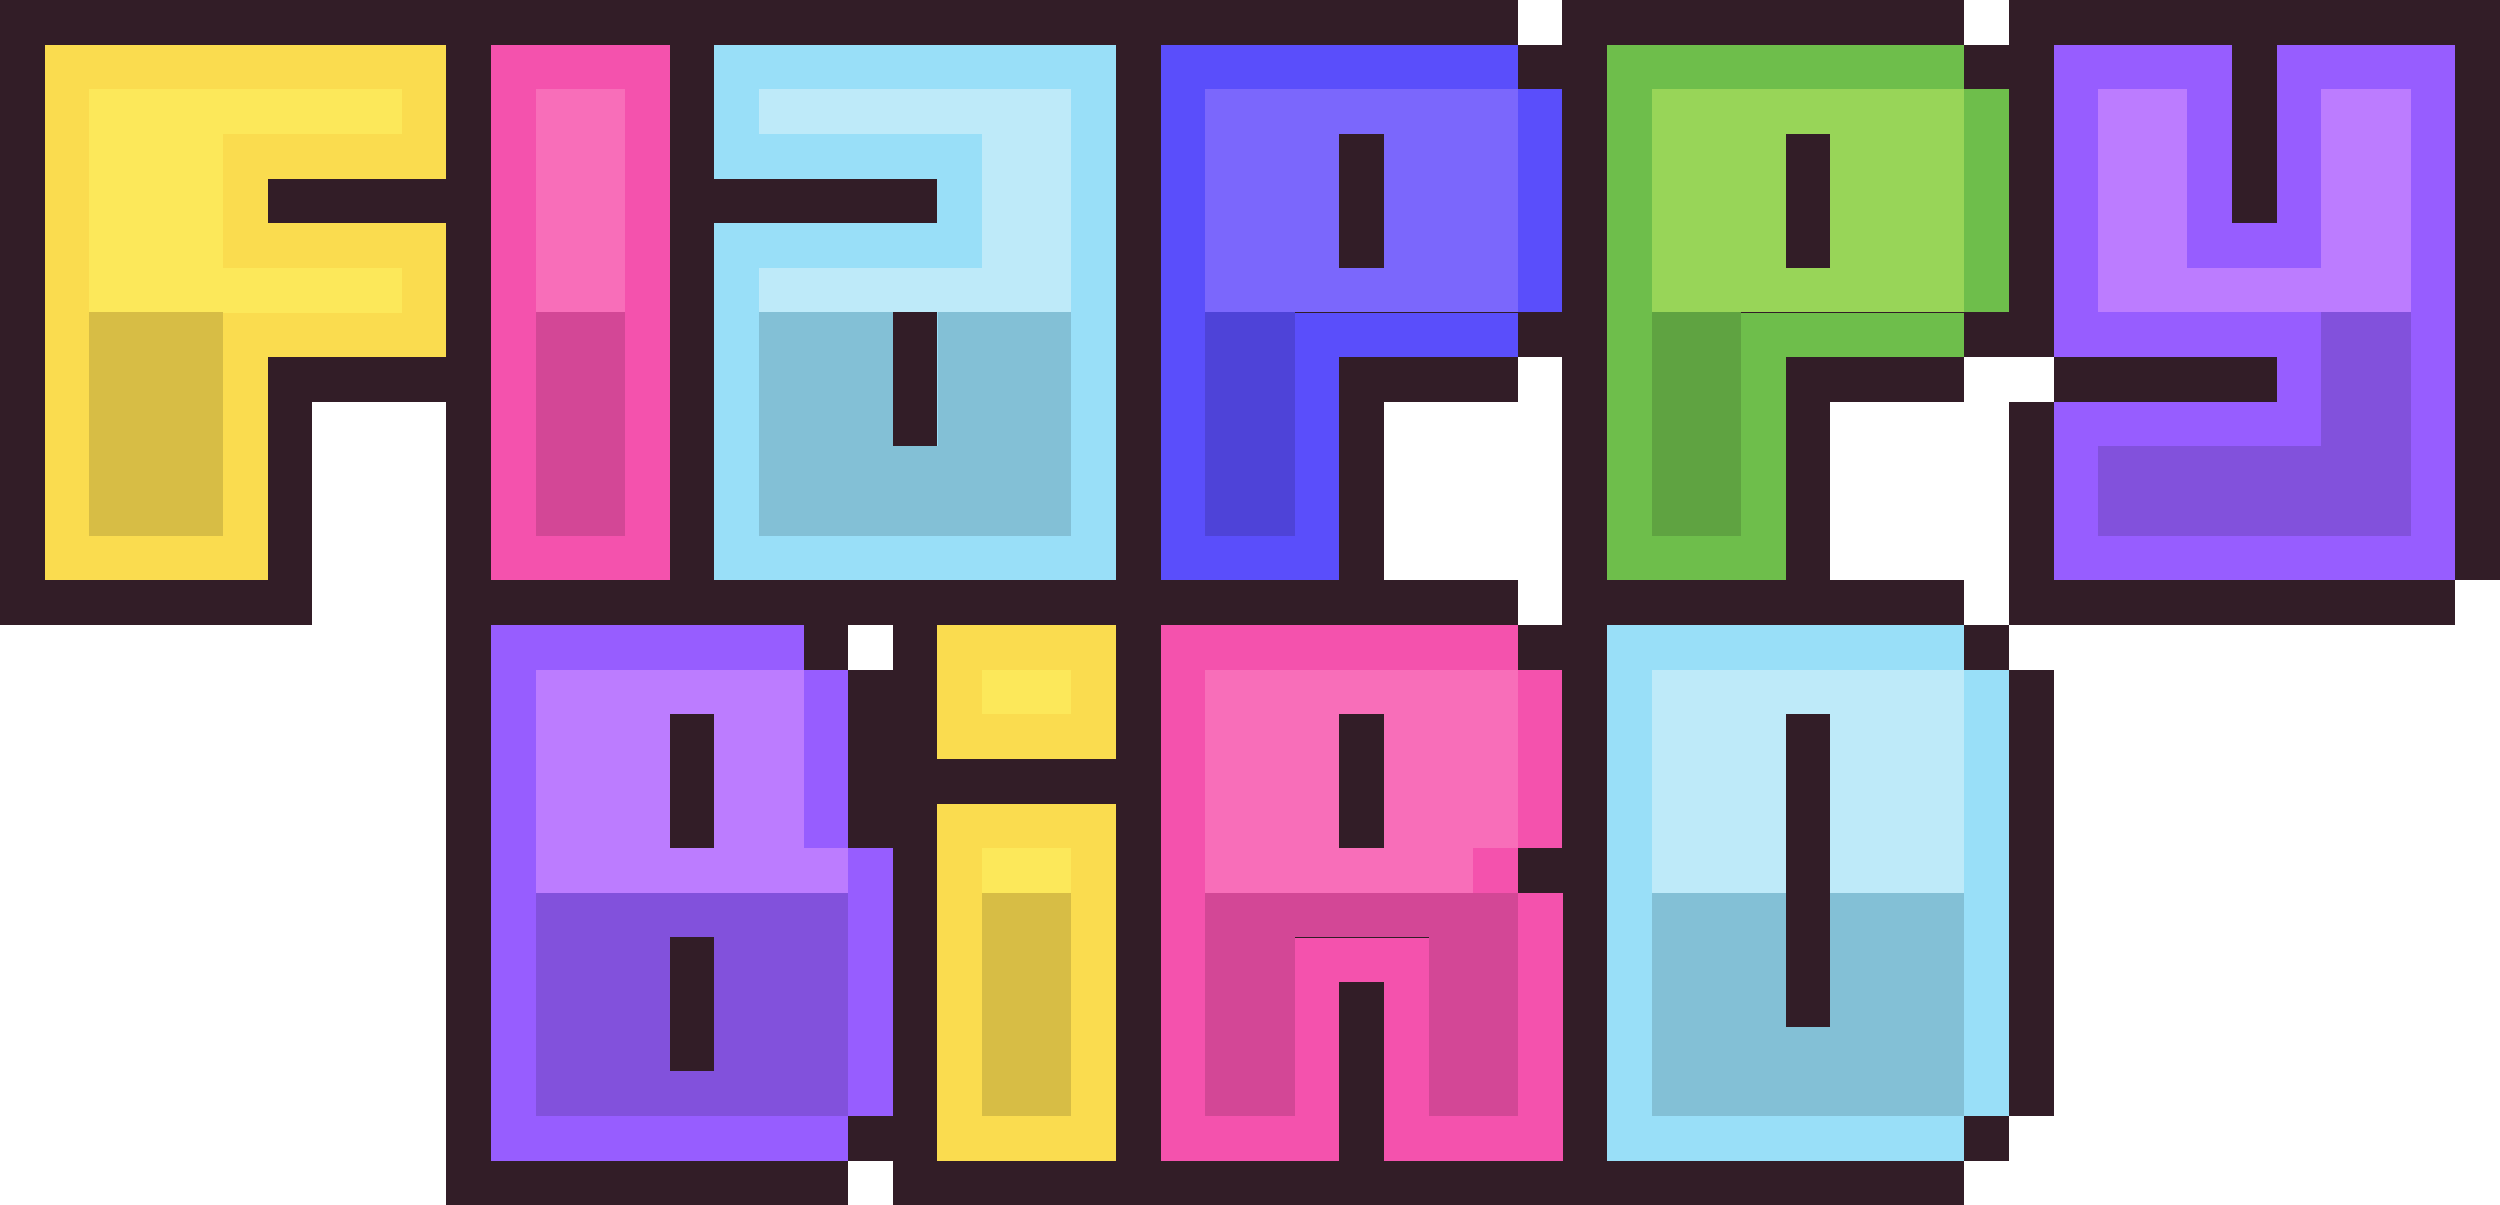
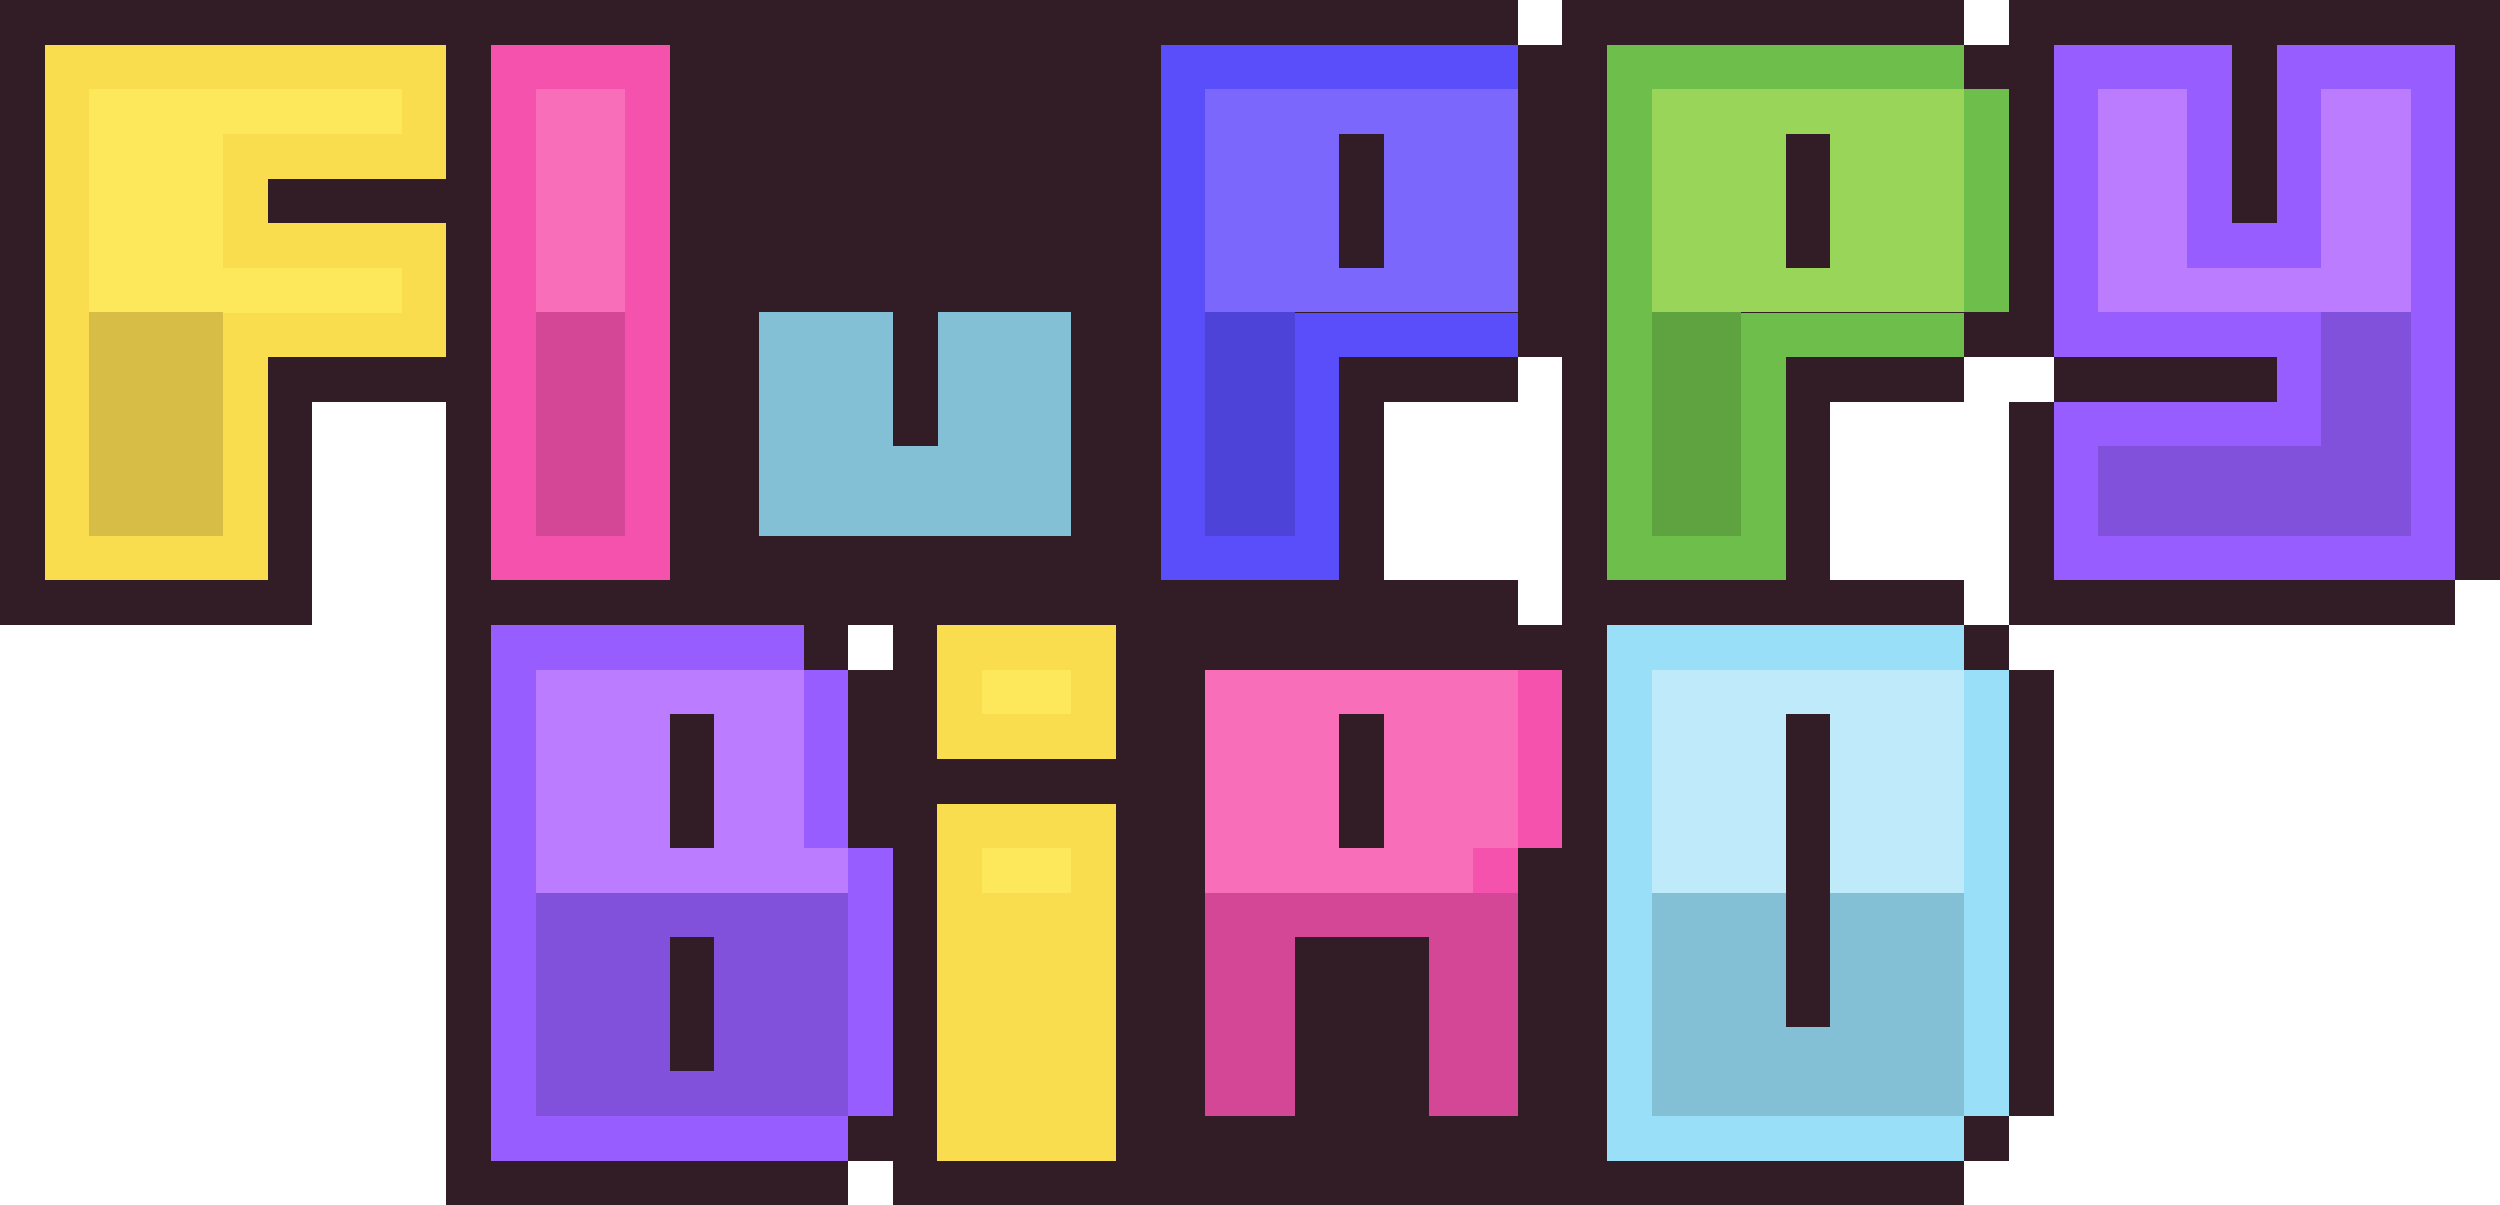
<svg xmlns="http://www.w3.org/2000/svg" version="1.1" shape-rendering="crispEdges" height="162" width="336">
  <defs>
    <style>
      .cls-1 {
        fill: #d7bd45;
      }

      .cls-1, .cls-2, .cls-3, .cls-4, .cls-5, .cls-6, .cls-7, .cls-8, .cls-9, .cls-10, .cls-11, .cls-12, .cls-13, .cls-14, .cls-15, .cls-16, .cls-17, .cls-18, .cls-19 {
        stroke-width: 0px;
      }

      .cls-2 {
        fill: #f86eb9;
      }

      .cls-3 {
        fill: #beeaf9;
      }

      .cls-4 {
        fill: #5fa341;
      }

      .cls-5 {
        fill: #8251dc;
      }

      .cls-6 {
        fill: #99dff8;
      }

      .cls-7 {
        fill: #6ebe4b;
      }

      .cls-8 {
        fill: #fce85a;
      }

      .cls-9 {
        fill: #d34796;
      }

      .cls-10 {
        fill: #321d27;
      }

      .cls-11 {
        fill: #fadc4f;
      }

      .cls-12 {
        fill: #98d558;
      }

      .cls-13 {
        fill: #f452ad;
      }

      .cls-14 {
        fill: #7b67fc;
      }

      .cls-15 {
        fill: #5a4efb;
      }

      .cls-16 {
        fill: #975dff;
      }

      .cls-17 {
        fill: #bc7cff;
      }

      .cls-18 {
        fill: #4e43d8;
      }

      .cls-19 {
        fill: #83c0d6;
      }
    </style>
  </defs>
  <g id="BORDER">
    <path class="cls-10" d="M270,0v6h-6V0h-54v6h-6V0H0v84h42v-30h18v108h54v-6h6v6h144v-6h6v-6h6v-60h-6v-6h-6v-6h-18v-24h18v-6h12v6h-6v30h60v-6h6V0h-66ZM120,90h-6v-6h6v6ZM210,84h-6v-6h-18v-24h18v-6h6v36Z" />
  </g>
  <g id="PIXTEXT">
    <path class="cls-11" d="M6,6h54v18h-24v6h24v18h-24v30H6V6Z" />
    <path class="cls-13" d="M66,6h24v72h-24V6Z" />
-     <path class="cls-6" d="M96,6v18h30v6h-30v48h54V6h-54ZM126,60h-6v-18h6v18Z" />
    <path class="cls-15" d="M156,6h48v6h-42v60h12v-30h30v6h-24v30h-24V6Z" />
    <path class="cls-7" d="M216,6h48v6h-42v60h12v-30h30v6h-24v30h-24V6Z" />
    <path class="cls-16" d="M276,6h24v24h6V6h24v72h-54v-24h30v-6h-30V6Z" />
    <path class="cls-8" d="M12,12h42v6h-24v18h24v6H12V12Z" />
    <path class="cls-2" d="M72,12h12v30h-12V12Z" />
-     <path class="cls-3" d="M102,12h42v30h-42v-6h30v-18h-30v-6Z" />
    <path class="cls-14" d="M162,42h42V12h-42v30ZM180,18h6v18h-6v-18Z" />
-     <path class="cls-15" d="M204,12h6v30h-6V12Z" />
    <path class="cls-12" d="M222,12v30h42V12h-42ZM246,36h-6v-18h6v18Z" />
    <path class="cls-7" d="M264,12h6v30h-6V12Z" />
    <path class="cls-17" d="M282,12h12v24h18V12h12v30h-42V12Z" />
    <path class="cls-1" d="M12,42h18v30H12v-30Z" />
    <path class="cls-9" d="M72,42h12v30h-12v-30Z" />
    <path class="cls-19" d="M102,42h18v18h6v-18h18v30h-42v-30Z" />
    <path class="cls-18" d="M162,42h12v30h-12v-30Z" />
    <path class="cls-4" d="M222,42h12v30h-12v-30Z" />
    <path class="cls-5" d="M312,42h12v30h-42v-12h30v-18Z" />
    <path class="cls-16" d="M66,84h42v6h-36v60h42v6h-48v-72Z" />
    <path class="cls-11" d="M126,84h24v18h-24v-18Z" />
-     <path class="cls-13" d="M156,84h48v6h-42v60h12v-24h18v24h12v-30h6v36h-24v-24h-6v24h-24v-72Z" />
    <path class="cls-6" d="M216,84h48v6h-42v60h42v6h-48v-72Z" />
    <path class="cls-17" d="M108,114v-24h-36v30h42v-6h-6ZM96,114h-6v-18h6v18Z" />
    <path class="cls-16" d="M108,90h6v24h-6v-24Z" />
    <path class="cls-8" d="M132,90h12v6h-12v-6Z" />
    <path class="cls-2" d="M162,90v30h36v-6h6v-24h-42ZM186,114h-6v-18h6v18Z" />
    <path class="cls-13" d="M204,90h6v24h-6v-24Z" />
    <path class="cls-3" d="M222,90h42v30h-18v-24h-6v24h-18v-30Z" />
    <path class="cls-6" d="M264,90h6v60h-6v-60Z" />
    <path class="cls-11" d="M126,108h24v48h-24v-48Z" />
    <path class="cls-16" d="M114,114h6v36h-6v-36Z" />
    <path class="cls-8" d="M132,114h12v6h-12v-6Z" />
    <path class="cls-13" d="M198,114h6v6h-6v-6Z" />
    <path class="cls-5" d="M72,120v30h42v-30h-42ZM96,144h-6v-18h6v18Z" />
-     <path class="cls-1" d="M132,120h12v30h-12v-30Z" />
    <path class="cls-9" d="M162,120h42v30h-12v-24h-18v24h-12v-30Z" />
    <path class="cls-19" d="M222,120h18v18h6v-18h18v30h-42v-30Z" />
  </g>
</svg>